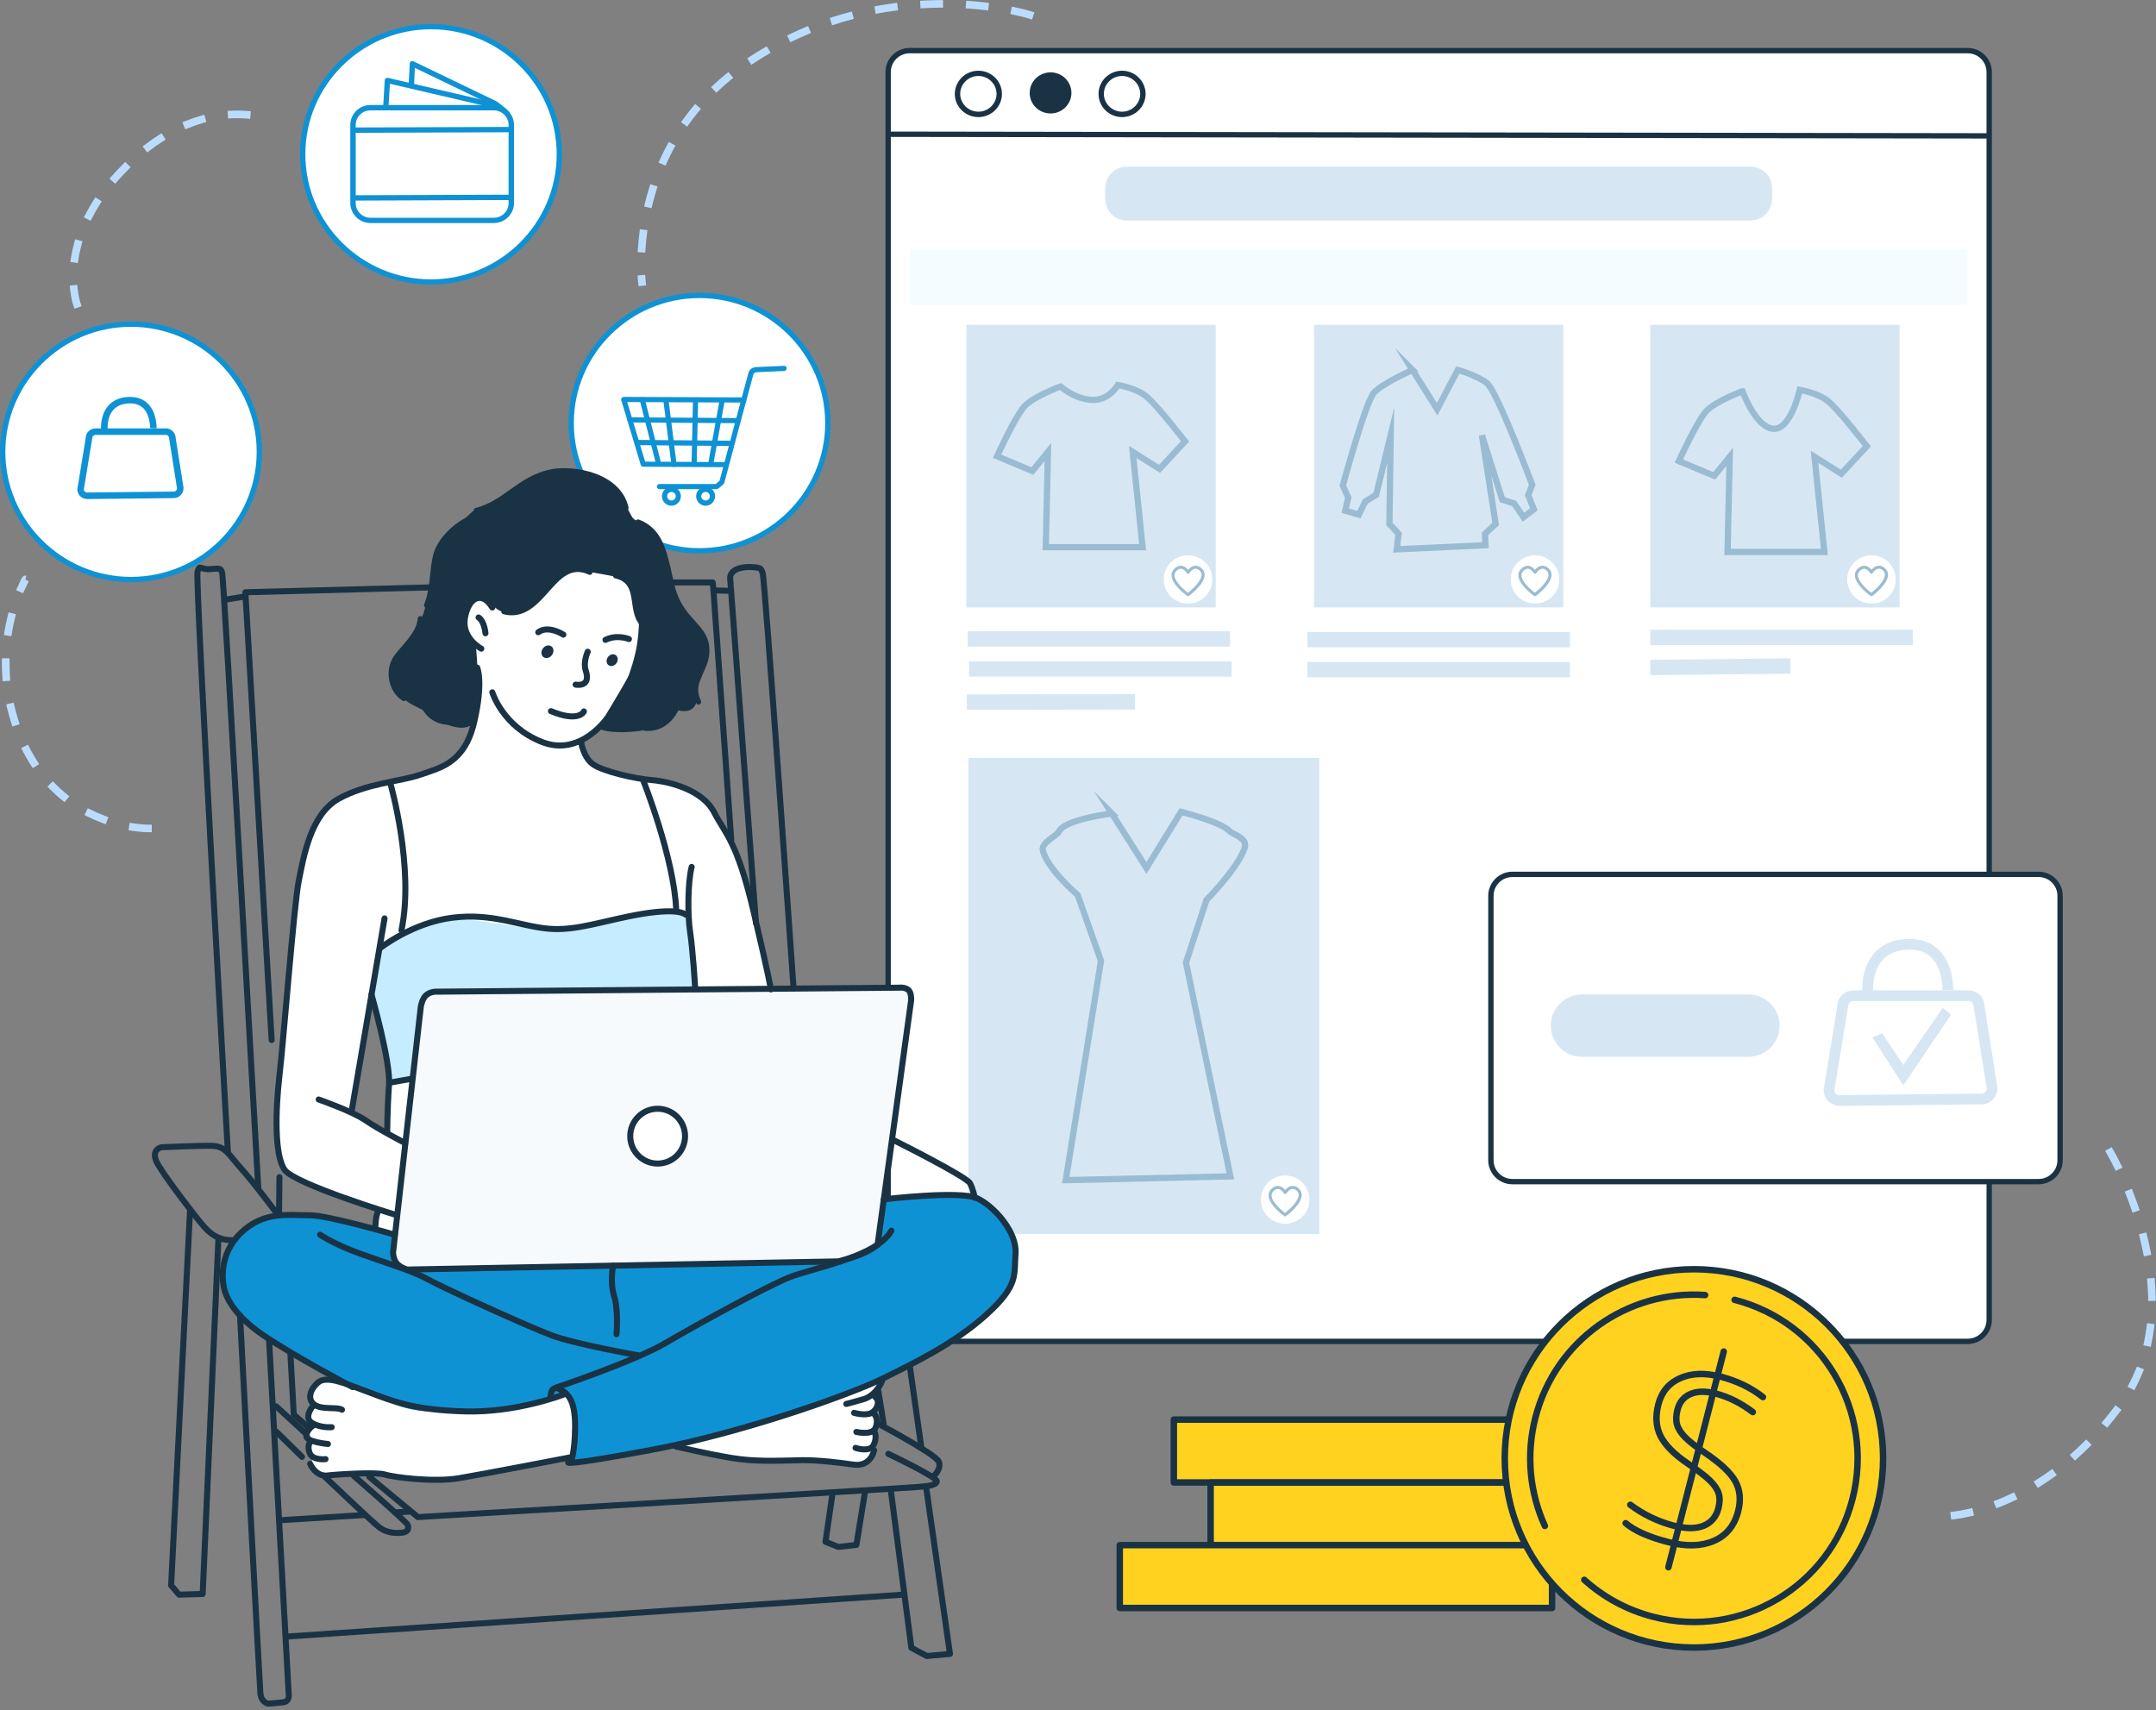
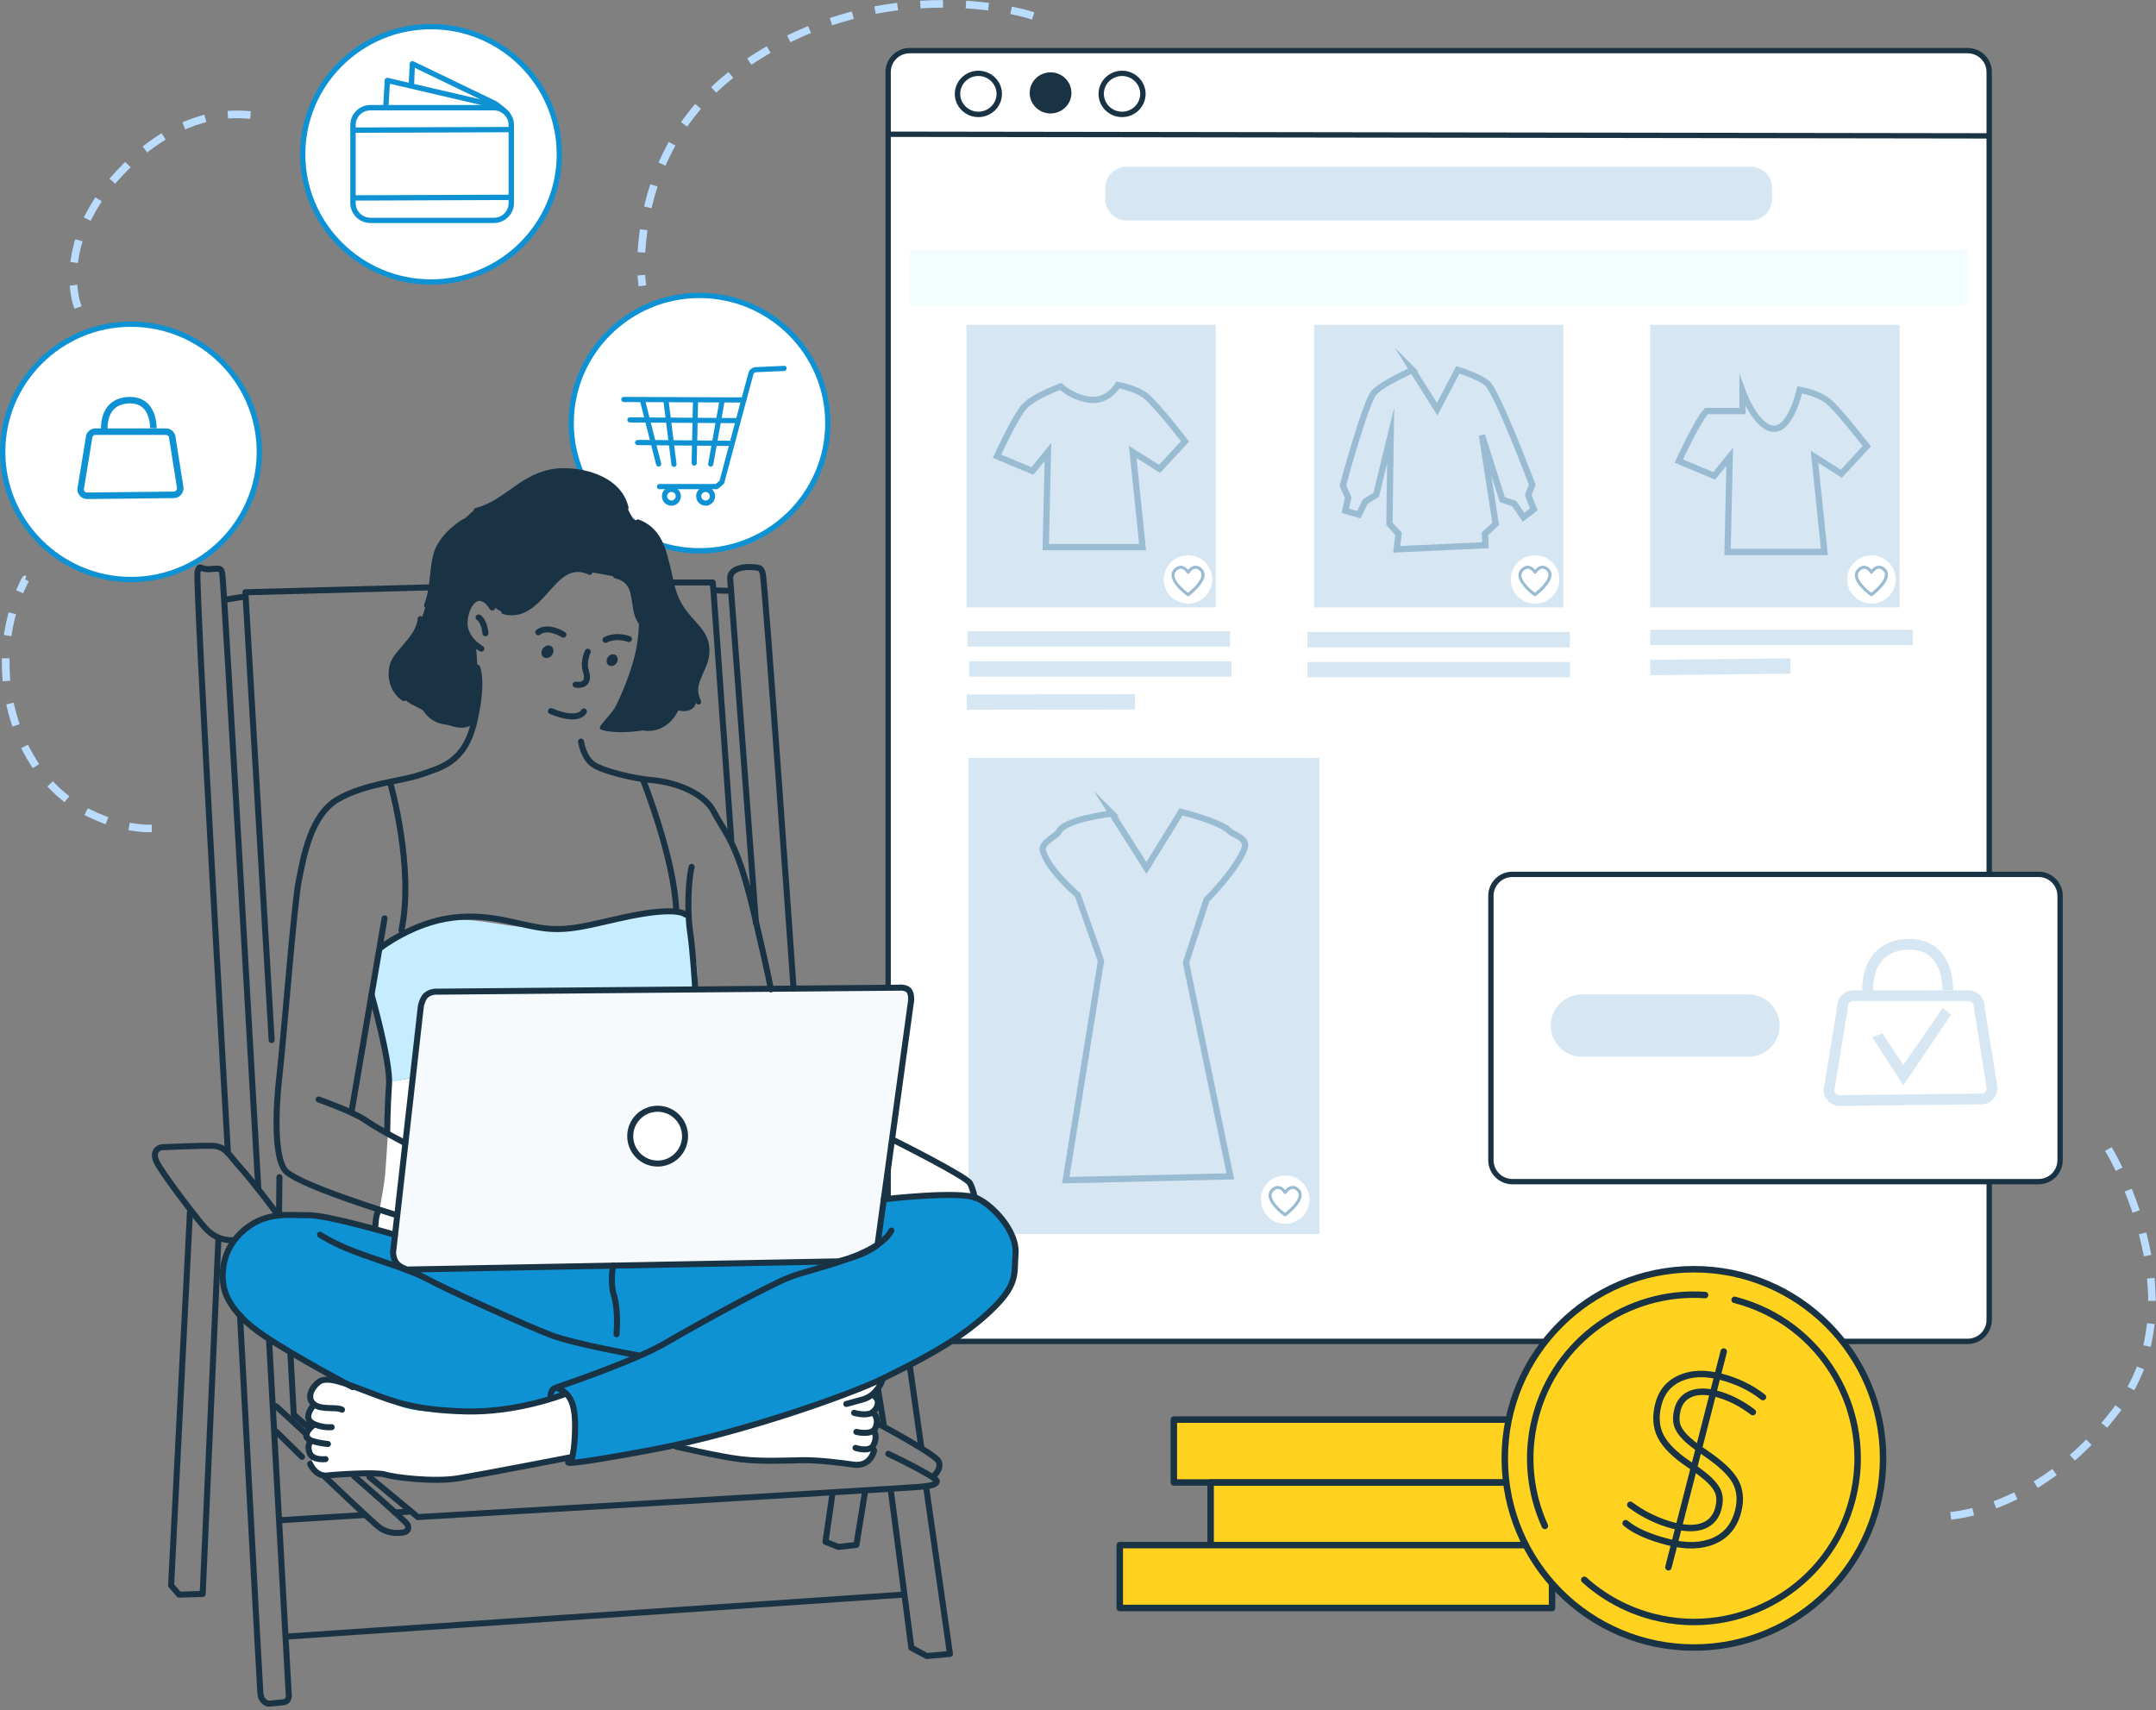
<svg xmlns="http://www.w3.org/2000/svg" width="382" height="303" viewBox="0 0 382 303" fill="none">
  <rect x="0" y="0" width="382" height="303" fill="#808080" stroke="none" />
  <g clip-path="url(#clip0_2913_15962)">
    <path d="M0.479 80.064C0.479 67.566 10.66 57.441 23.213 57.441C35.766 57.441 45.958 67.566 45.958 80.064C45.958 92.561 35.777 102.687 23.213 102.687C10.649 102.687 0.479 92.561 0.479 80.064Z" fill="white" />
    <path d="M23.213 103.166C10.415 103.166 0 92.807 0 80.064C0 67.322 10.415 56.963 23.213 56.963C36.011 56.963 46.426 67.322 46.426 80.064C46.426 92.807 36.011 103.166 23.213 103.166ZM23.213 57.91C10.938 57.91 0.947 67.845 0.947 80.064C0.947 92.284 10.938 102.219 23.213 102.219C35.488 102.219 45.479 92.284 45.479 80.064C45.479 67.845 35.488 57.91 23.213 57.91Z" fill="#0F92D4" />
    <path d="M53.622 27.355C53.622 14.857 63.802 4.732 76.356 4.732C88.909 4.732 99.101 14.857 99.101 27.355C99.101 39.852 88.92 49.978 76.356 49.978C63.791 49.978 53.622 39.852 53.622 27.355Z" fill="white" />
    <path d="M76.367 50.445C63.568 50.445 53.154 40.086 53.154 27.344C53.154 14.601 63.568 4.242 76.367 4.242C89.165 4.242 99.58 14.601 99.58 27.344C99.58 40.086 89.165 50.445 76.367 50.445ZM76.367 5.189C64.092 5.189 54.101 15.125 54.101 27.344C54.101 39.563 64.092 49.498 76.367 49.498C88.641 49.498 98.633 39.563 98.633 27.344C98.633 15.125 88.641 5.189 76.367 5.189Z" fill="#0F92D4" />
    <path d="M161.164 8.978H348.639C350.733 8.978 352.437 10.671 352.437 12.765V233.9C352.437 235.994 350.733 237.688 348.639 237.688H161.164C159.07 237.688 157.366 235.994 157.366 233.9V12.765C157.366 10.671 159.07 8.967 161.164 8.967V8.978Z" fill="white" />
    <path d="M348.639 238.166H161.165C158.804 238.166 156.888 236.25 156.888 233.899V12.764C156.888 10.414 158.804 8.498 161.165 8.498H348.639C351.001 8.498 352.917 10.414 352.917 12.764V233.888C352.917 236.239 351.001 238.154 348.639 238.154V238.166ZM161.165 9.445C159.327 9.445 157.834 10.937 157.834 12.764V233.888C157.834 235.715 159.327 237.208 161.165 237.208H348.639C350.477 237.208 351.97 235.715 351.97 233.888V12.764C351.97 10.937 350.477 9.445 348.639 9.445H161.165Z" fill="#1A3344" />
    <path d="M352.07 24.549L157.5 24.259C157.233 24.259 157.021 24.048 157.021 23.78C157.021 23.513 157.233 23.312 157.5 23.312L352.07 23.602C352.337 23.602 352.549 23.814 352.549 24.081C352.549 24.348 352.337 24.56 352.07 24.56V24.549Z" fill="#1A3344" />
    <path d="M171.234 57.553H215.399V107.632H171.234V57.553Z" fill="#D6E7F3" />
    <path d="M232.82 57.553H276.985V107.632H232.82V57.553Z" fill="#D6E7F3" />
    <path d="M292.4 57.553H336.565V107.632H292.4V57.553Z" fill="#D6E7F3" />
    <path d="M171.59 134.297H233.766V218.661H171.59V134.297Z" fill="#D6E7F3" />
    <path d="M199.627 29.539H310.178C312.283 29.539 313.976 31.232 313.976 33.326V35.276C313.976 37.37 312.272 39.063 310.178 39.063H199.627C197.522 39.063 195.829 37.358 195.829 35.276V33.326C195.829 31.232 197.533 29.539 199.627 29.539Z" fill="#D6E7F3" />
    <path d="M161.232 44.209H348.573V54.011H161.232V44.209Z" fill="#F3FCFF" />
    <path d="M173.35 20.75C171.045 20.75 169.173 18.901 169.173 16.64C169.173 14.378 171.045 12.529 173.35 12.529C175.656 12.529 177.527 14.378 177.527 16.64C177.527 18.901 175.656 20.75 173.35 20.75ZM173.35 13.465C171.568 13.465 170.131 14.891 170.131 16.628C170.131 18.366 171.579 19.792 173.35 19.792C175.121 19.792 176.569 18.366 176.569 16.628C176.569 14.891 175.121 13.465 173.35 13.465Z" fill="#1A3344" />
    <path d="M182.44 16.463C182.44 14.447 184.1 12.82 186.138 12.82C188.176 12.82 189.836 14.447 189.836 16.463C189.836 18.479 188.176 20.105 186.138 20.105C184.1 20.105 182.44 18.479 182.44 16.463Z" fill="#1A3344" />
    <path d="M198.803 20.75C196.497 20.75 194.637 18.901 194.637 16.64C194.637 14.378 196.508 12.529 198.803 12.529C201.097 12.529 202.98 14.378 202.98 16.64C202.98 18.901 201.108 20.75 198.803 20.75ZM198.803 13.465C197.02 13.465 195.583 14.891 195.583 16.628C195.583 18.366 197.032 19.792 198.803 19.792C200.574 19.792 202.022 18.366 202.022 16.628C202.022 14.891 200.574 13.465 198.803 13.465Z" fill="#1A3344" />
    <path d="M171.435 111.854H217.95V114.571H171.435V111.854Z" fill="#D6E7F3" />
    <path d="M231.65 111.986H278.154V114.704H231.65V111.986Z" fill="#D6E7F3" />
    <path d="M292.4 111.598H338.915V114.315H292.4V111.598Z" fill="#D6E7F3" />
    <path d="M171.713 117.178H218.217V119.896H171.713V117.178Z" fill="#D6E7F3" />
    <path d="M231.65 117.301H278.165V120.019H231.65V117.301Z" fill="#D6E7F3" />
    <path d="M292.4 116.922L317.239 116.654V119.372L292.4 119.639V116.922Z" fill="#D6E7F3" />
    <path d="M171.301 123.048L201.108 123.004V125.722L171.301 125.766V123.048Z" fill="#D6E7F3" />
    <path d="M187.931 68.479C187.931 68.479 190.181 70.606 193.311 70.851C196.441 71.096 198.067 68.223 198.067 68.223C198.067 68.223 201.197 68.724 203.08 70.216C204.962 71.72 209.963 78.214 209.963 78.214L205.452 83.082L200.696 80.085L202.445 96.949H185.291L185.67 80.085L182.919 83.46L176.659 80.843C176.659 80.843 179.911 73.725 181.537 71.976C183.164 70.228 187.92 68.479 187.92 68.479H187.931Z" stroke="#9ABCD2" stroke-width="1.114" stroke-miterlimit="10" />
    <path d="M196.987 144.134L203.124 153.802L209.262 143.855C209.262 143.855 216.268 145.582 217.894 147.297C218.44 147.865 221.124 148.489 220.523 150.271C219.309 153.88 213.773 159.45 213.773 159.45L210.131 170.555L217.994 208.448L188.833 209.117L195.071 170.265L190.95 158.592C190.95 158.592 185.692 154.136 184.768 150.717C184.389 149.325 187.341 148.032 187.597 147.398C188.466 145.192 196.998 144.145 196.998 144.145L196.987 144.134Z" stroke="#9ABCD2" stroke-width="1.114" stroke-miterlimit="10" />
    <path d="M267.962 154.926H361.204C363.298 154.926 365.002 156.63 365.002 158.713V205.573C365.002 207.667 363.298 209.36 361.204 209.36H267.962C265.857 209.36 264.164 207.656 264.164 205.573V158.713C264.164 156.619 265.868 154.926 267.962 154.926Z" fill="white" />
    <path d="M361.204 209.851H267.962C265.601 209.851 263.685 207.936 263.685 205.585V158.725C263.685 156.375 265.601 154.459 267.962 154.459H361.204C363.565 154.459 365.481 156.375 365.481 158.725V205.585C365.481 207.936 363.565 209.851 361.204 209.851ZM267.962 155.406C266.124 155.406 264.632 156.898 264.632 158.725V205.585C264.632 207.412 266.124 208.905 267.962 208.905H361.204C363.042 208.905 364.534 207.412 364.534 205.585V158.725C364.534 156.898 363.042 155.406 361.204 155.406H267.962Z" fill="#1A3344" />
    <path d="M329.982 176.045C329.96 175.878 329.581 171.801 332.021 168.972C333.391 167.379 335.329 166.51 337.813 166.387C340.174 166.276 342.101 166.911 343.527 168.326C346.211 170.965 346.066 175.309 346.055 175.488L344.162 175.41C344.162 175.41 344.273 171.712 342.19 169.662C341.165 168.649 339.717 168.181 337.913 168.281C335.975 168.381 334.482 169.027 333.469 170.208C331.553 172.436 331.876 175.822 331.876 175.855L329.982 176.045Z" fill="#D6E7F3" />
    <path d="M325.972 195.961C324.39 195.961 323.109 194.68 323.109 193.121L325.549 178.184C325.538 176.769 326.819 175.488 328.389 175.488H348.773C350.343 175.488 351.624 176.769 351.624 178.329L353.908 192.686C353.919 194.402 352.638 195.683 351.067 195.683L325.983 195.961H325.972ZM328.389 177.382C327.866 177.382 327.442 177.805 327.442 178.329L325.003 193.266C325.014 193.633 325.437 194.056 325.961 194.056L351.045 193.778C351.58 193.778 352.003 193.355 352.003 192.831L349.72 178.462C349.708 177.794 349.285 177.371 348.762 177.371H328.378L328.389 177.382Z" fill="#D6E7F3" />
    <path d="M337.234 192.319L331.742 183.831L333.491 183.085L337.234 188.698L344.217 178.596L345.688 179.799L337.234 192.319Z" fill="#D6E7F3" />
    <path d="M280.304 176.213H309.777C312.84 176.213 315.313 178.686 315.313 181.738C315.313 184.79 312.829 187.262 309.777 187.262H280.304C277.241 187.262 274.768 184.79 274.768 181.738C274.768 178.686 277.252 176.213 280.304 176.213Z" fill="#D6E7F3" />
    <path d="M87.494 39.52H65.64C63.669 39.52 62.065 37.927 62.065 35.978V22.144C62.065 20.194 63.669 18.602 65.64 18.602H87.494C89.466 18.602 91.07 20.194 91.07 22.144V35.978C91.07 37.927 89.466 39.52 87.494 39.52ZM65.64 19.559C64.192 19.559 63.023 20.718 63.023 22.155V35.989C63.023 37.415 64.204 38.584 65.64 38.584H87.494C88.942 38.584 90.112 37.426 90.112 35.989V22.155C90.112 20.729 88.931 19.559 87.494 19.559H65.64Z" fill="#0F92D4" />
    <path d="M62.677 23.535C62.409 23.535 62.198 23.324 62.198 23.067C62.198 22.811 62.409 22.588 62.677 22.588L90.223 22.488C90.49 22.488 90.701 22.7 90.701 22.956C90.701 23.212 90.49 23.435 90.234 23.435L62.688 23.535H62.677Z" fill="#0F92D4" />
    <path d="M62.8 35.543C62.544 35.543 62.321 35.331 62.321 35.075C62.321 34.808 62.532 34.596 62.789 34.596L90.335 34.496C90.602 34.496 90.813 34.708 90.813 34.964C90.813 35.22 90.602 35.443 90.335 35.443L62.789 35.543H62.8Z" fill="#0F92D4" />
    <path d="M68.391 19.158C68.102 19.146 67.845 19.481 67.868 19.224L68.168 14.223C68.168 14.089 68.246 13.956 68.358 13.878C68.469 13.789 68.614 13.767 68.748 13.8L88.162 18.311C88.418 18.367 88.574 18.623 88.519 18.879C88.463 19.135 88.207 19.302 87.951 19.236L69.082 14.847L68.814 19.291C68.803 19.547 68.636 19.169 68.391 19.169V19.158Z" fill="#0F92D4" />
    <path d="M87.773 18.845C87.706 18.845 87.628 18.834 87.561 18.801L73.504 12.028L73.371 14.98C73.359 15.236 73.125 15.47 72.869 15.437C72.602 15.426 72.401 15.203 72.413 14.947L72.591 11.282C72.591 11.126 72.68 10.981 72.825 10.892C72.958 10.803 73.125 10.803 73.27 10.87L87.973 17.954C88.207 18.066 90.39 19.77 90.279 20.004C90.201 20.171 87.951 18.856 87.773 18.856V18.845Z" fill="#0F92D4" />
    <path d="M101.206 74.974C101.206 62.477 111.386 52.352 123.951 52.352C136.515 52.352 146.696 62.477 146.696 74.974C146.696 87.472 136.515 97.597 123.951 97.597C111.386 97.597 101.206 87.472 101.206 74.974Z" fill="white" />
    <path d="M123.94 98.074C111.142 98.074 100.727 87.715 100.727 74.973C100.727 62.23 111.142 51.871 123.94 51.871C136.738 51.871 147.153 62.23 147.153 74.973C147.153 87.715 136.738 98.074 123.94 98.074ZM123.94 52.818C111.665 52.818 101.674 62.754 101.674 74.973C101.674 87.192 111.665 97.127 123.94 97.127C136.215 97.127 146.206 87.192 146.206 74.973C146.206 62.754 136.215 52.818 123.94 52.818Z" fill="#0F92D4" />
    <path d="M206.199 102.676C206.199 100.314 208.126 98.398 210.498 98.398C212.871 98.398 214.798 100.314 214.798 102.676C214.798 105.037 212.871 106.953 210.498 106.953C208.126 106.953 206.199 105.037 206.199 102.676Z" fill="white" />
    <path d="M210.498 105.638C210.498 105.638 210.387 105.627 210.342 105.594C210.231 105.516 207.546 103.6 207.568 101.896C207.568 101.328 207.869 100.86 208.426 100.492C208.783 100.259 209.139 100.192 209.507 100.281C209.952 100.392 210.297 100.715 210.509 100.96C210.732 100.704 211.088 100.37 211.556 100.27C211.924 100.192 212.291 100.27 212.648 100.492C213.16 100.838 213.427 101.272 213.439 101.807C213.483 103.5 210.776 105.516 210.665 105.594C210.62 105.627 210.565 105.65 210.509 105.65L210.498 105.638ZM209.217 100.771C209.05 100.771 208.894 100.827 208.727 100.938C208.315 101.205 208.114 101.517 208.103 101.907C208.081 103.01 209.696 104.447 210.487 105.037C211.289 104.413 212.915 102.91 212.893 101.818C212.893 101.473 212.703 101.183 212.347 100.938C212.124 100.782 211.901 100.737 211.679 100.782C211.144 100.905 210.743 101.539 210.743 101.539C210.698 101.617 210.609 101.673 210.509 101.673C210.409 101.662 210.32 101.617 210.275 101.539C210.275 101.539 209.908 100.916 209.384 100.793C209.328 100.782 209.273 100.771 209.217 100.771Z" fill="#9ABCD2" />
    <path d="M223.407 212.568C223.407 210.207 225.334 208.291 227.707 208.291C230.079 208.291 232.006 210.207 232.006 212.568C232.006 214.93 230.079 216.845 227.707 216.845C225.334 216.845 223.407 214.93 223.407 212.568Z" fill="white" />
    <path d="M227.696 215.532C227.696 215.532 227.585 215.521 227.54 215.487C227.429 215.409 224.744 213.494 224.767 211.789C224.767 211.221 225.067 210.753 225.624 210.386C225.981 210.152 226.348 210.085 226.705 210.174C227.15 210.286 227.496 210.609 227.707 210.854C227.93 210.597 228.287 210.263 228.754 210.163C229.122 210.074 229.49 210.163 229.846 210.386C230.358 210.731 230.626 211.166 230.637 211.7C230.681 213.393 227.975 215.398 227.852 215.487C227.808 215.521 227.752 215.543 227.696 215.543V215.532ZM226.415 210.664C226.248 210.664 226.092 210.72 225.925 210.831C225.513 211.099 225.313 211.411 225.301 211.8C225.279 212.903 226.894 214.34 227.685 214.93C228.487 214.307 230.113 212.803 230.091 211.711C230.091 211.355 229.902 211.076 229.545 210.831C229.322 210.675 229.1 210.631 228.877 210.687C228.342 210.809 227.941 211.444 227.941 211.444C227.897 211.522 227.796 211.555 227.707 211.578C227.607 211.578 227.529 211.522 227.473 211.444C227.473 211.444 227.106 210.82 226.582 210.698C226.527 210.687 226.471 210.675 226.415 210.675V210.664Z" fill="#9ABCD2" />
    <path d="M267.673 102.676C267.673 100.314 269.6 98.398 271.972 98.398C274.345 98.398 276.272 100.314 276.272 102.676C276.272 105.037 274.345 106.953 271.972 106.953C269.6 106.953 267.673 105.037 267.673 102.676Z" fill="white" />
    <path d="M271.961 105.638C271.961 105.638 271.849 105.627 271.805 105.594C271.694 105.516 269.009 103.6 269.031 101.896C269.031 101.328 269.332 100.86 269.889 100.492C270.246 100.259 270.613 100.192 270.97 100.281C271.415 100.392 271.76 100.715 271.972 100.96C272.195 100.704 272.551 100.37 273.019 100.27C273.387 100.192 273.754 100.27 274.111 100.492C274.623 100.838 274.89 101.272 274.901 101.807C274.946 103.5 272.239 105.516 272.128 105.594C272.083 105.627 272.028 105.65 271.972 105.65L271.961 105.638ZM270.68 100.771C270.513 100.771 270.357 100.827 270.19 100.938C269.778 101.205 269.577 101.517 269.566 101.907C269.544 103.01 271.159 104.447 271.95 105.037C272.752 104.413 274.378 102.91 274.356 101.818C274.356 101.473 274.166 101.183 273.81 100.938C273.587 100.782 273.364 100.737 273.142 100.782C272.607 100.905 272.206 101.539 272.206 101.539C272.161 101.617 272.072 101.673 271.972 101.673C271.861 101.662 271.783 101.617 271.738 101.539C271.738 101.539 271.371 100.916 270.847 100.793C270.791 100.782 270.736 100.771 270.68 100.771Z" fill="#9ABCD2" />
    <path d="M327.287 102.676C327.287 100.314 329.214 98.398 331.586 98.398C333.959 98.398 335.886 100.314 335.886 102.676C335.886 105.037 333.959 106.953 331.586 106.953C329.214 106.953 327.287 105.037 327.287 102.676Z" fill="white" />
    <path d="M331.575 105.638C331.575 105.638 331.463 105.627 331.419 105.594C331.307 105.516 328.623 103.6 328.645 101.896C328.645 101.328 328.946 100.86 329.503 100.492C329.859 100.259 330.216 100.192 330.583 100.281C331.029 100.392 331.374 100.715 331.586 100.96C331.809 100.704 332.165 100.37 332.633 100.27C333 100.192 333.368 100.27 333.724 100.492C334.237 100.838 334.504 101.272 334.515 101.807C334.56 103.5 331.853 105.505 331.731 105.594C331.686 105.627 331.63 105.65 331.575 105.65V105.638ZM330.294 100.771C330.138 100.771 329.971 100.827 329.804 100.938C329.391 101.205 329.191 101.517 329.18 101.907C329.158 103.01 330.762 104.447 331.564 105.037C332.365 104.413 333.992 102.91 333.969 101.818C333.969 101.473 333.78 101.183 333.424 100.938C333.201 100.782 332.978 100.737 332.755 100.782C332.221 100.905 331.82 101.539 331.82 101.539C331.775 101.617 331.686 101.673 331.586 101.673C331.497 101.673 331.396 101.617 331.352 101.539C331.352 101.539 330.984 100.916 330.461 100.793C330.405 100.782 330.349 100.771 330.294 100.771Z" fill="#9ABCD2" />
    <path d="M26.9 147.464H26.231C25.953 147.464 24.95 147.442 23.436 147.219L22.767 147.119L22.968 145.793L23.636 145.893C25.084 146.116 26.042 146.127 26.22 146.127H26.889V147.475L26.9 147.464ZM18.724 146.049L18.089 145.815C17.22 145.492 16.374 145.114 15.56 144.713L14.959 144.412L15.56 143.209L16.162 143.51C16.93 143.899 17.744 144.245 18.568 144.557L19.203 144.791L18.724 146.049ZM11.439 142.14L10.916 141.716C10.203 141.148 9.523 140.513 8.866 139.856L8.398 139.377L9.356 138.43L9.824 138.909C10.437 139.533 11.094 140.123 11.762 140.669L12.286 141.093L11.439 142.14ZM5.803 136.114L5.435 135.545C4.945 134.788 4.489 133.986 4.065 133.162L3.754 132.56L4.957 131.948L5.268 132.549C5.669 133.329 6.104 134.097 6.572 134.821L6.939 135.39L5.803 136.114ZM2.194 128.74L1.994 128.105C1.704 127.214 1.459 126.334 1.258 125.465L1.103 124.808L2.417 124.496L2.573 125.153C2.773 125.989 3.007 126.835 3.275 127.693L3.475 128.328L2.194 128.74ZM0.468 120.72L0.423 120.052C0.356 119.194 0.334 118.347 0.334 117.534V116.632L1.693 116.654V117.534C1.693 118.314 1.715 119.127 1.771 119.951L1.815 120.62L0.468 120.72ZM2.016 112.734L0.69 112.511L0.802 111.842C0.958 110.885 1.158 109.993 1.359 109.158L1.526 108.512L2.829 108.835L2.662 109.481C2.461 110.283 2.283 111.141 2.127 112.065L2.016 112.722V112.734ZM4.088 105.126L2.851 104.58L3.13 103.967C3.932 102.152 4.088 101.896 4.656 102.018L4.344 103.321L4.522 102.675L5.101 103.021C5.101 103.021 4.778 103.589 4.366 104.513L4.088 105.126Z" fill="#BADDFF" />
    <path d="M13.199 54.701L12.976 54.066C12.976 54.066 12.609 53.008 12.419 51.281L12.352 50.613L13.689 50.468L13.756 51.136C13.923 52.696 14.246 53.62 14.246 53.62L14.469 54.255L13.199 54.701ZM13.801 46.614L12.464 46.414L12.564 45.745C12.698 44.854 12.898 43.941 13.143 43.039L13.322 42.393L14.625 42.749L14.447 43.395C14.213 44.242 14.023 45.099 13.901 45.946L13.801 46.614ZM16.062 39.129L14.859 38.516L15.171 37.915C15.583 37.113 16.039 36.311 16.541 35.531L16.897 34.963L18.033 35.676L17.677 36.244C17.198 36.99 16.763 37.759 16.374 38.528L16.062 39.129ZM20.406 32.546L19.392 31.666L19.838 31.165C20.417 30.508 21.041 29.839 21.709 29.171L22.188 28.692L23.146 29.639L22.667 30.118C22.021 30.764 21.419 31.41 20.863 32.045L20.417 32.546H20.406ZM26.087 27.021L25.273 25.952L25.808 25.54C26.565 24.961 27.312 24.437 28.058 23.969L28.626 23.602L29.35 24.727L28.782 25.094C28.069 25.551 27.356 26.052 26.621 26.609L26.087 27.021ZM32.814 22.922L32.313 21.675L32.937 21.419C33.794 21.073 34.674 20.773 35.554 20.516L36.2 20.327L36.568 21.619L35.922 21.808C35.098 22.042 34.262 22.332 33.449 22.666L32.825 22.922H32.814ZM44.343 21.062L43.674 21.006C43.151 20.962 42.56 20.951 41.97 20.94C41.681 20.94 41.38 20.94 41.068 20.962L40.4 20.995L40.333 19.648L41.001 19.614C41.346 19.603 41.681 19.592 42.015 19.592C42.639 19.592 43.229 19.614 43.775 19.659L44.443 19.714L44.332 21.051L44.343 21.062Z" fill="#BADDFF" />
    <path d="M113.146 50.724L113.068 50.056C113.068 50.056 113.046 49.856 113.013 49.477L112.957 48.809L114.305 48.709L114.36 49.377C114.383 49.711 114.405 49.9 114.405 49.9L114.483 50.569L113.146 50.724ZM114.327 44.765L112.979 44.676L113.024 44.008C113.08 43.173 113.169 42.259 113.291 41.29L113.38 40.622L114.717 40.789L114.628 41.457C114.505 42.393 114.427 43.273 114.372 44.097L114.327 44.765ZM115.43 36.901L114.127 36.578L114.283 35.921C114.494 35.064 114.739 34.184 115.018 33.293L115.218 32.647L116.51 33.047L116.31 33.694C116.042 34.562 115.797 35.409 115.597 36.244L115.441 36.901H115.43ZM117.903 29.361L116.677 28.804L116.956 28.191C117.323 27.378 117.724 26.565 118.17 25.741L118.493 25.15L119.685 25.785L119.362 26.375C118.938 27.166 118.549 27.957 118.192 28.748L117.914 29.361H117.903ZM121.757 22.444L120.665 21.653L121.055 21.107C121.578 20.383 122.135 19.659 122.726 18.946L123.16 18.422L124.196 19.28L123.762 19.804C123.193 20.494 122.648 21.196 122.146 21.898L121.757 22.444ZM126.903 16.418L125.989 15.437L126.479 14.981C127.137 14.368 127.816 13.778 128.54 13.187L129.063 12.764L129.921 13.8L129.398 14.223C128.707 14.791 128.039 15.37 127.404 15.961L126.914 16.418H126.903ZM133.118 11.472L132.383 10.347L132.951 9.979C133.719 9.478 134.488 8.999 135.268 8.543L135.847 8.197L136.538 9.356L135.958 9.701C135.201 10.146 134.455 10.614 133.697 11.104L133.129 11.472H133.118ZM140.035 7.496L139.456 6.281L140.068 5.992C140.904 5.602 141.728 5.223 142.552 4.878L143.176 4.611L143.7 5.847L143.076 6.103C142.263 6.448 141.461 6.805 140.648 7.195L140.035 7.484V7.496ZM147.431 4.477L147.019 3.196L147.665 2.984C148.545 2.706 149.414 2.45 150.283 2.216L150.929 2.038L151.285 3.341L150.639 3.519C149.792 3.742 148.946 3.998 148.088 4.276L147.442 4.488L147.431 4.477ZM182.863 3.463L182.217 3.263C182.217 3.263 181.281 2.973 179.666 2.628L179.009 2.483L179.288 1.169L179.945 1.314C181.638 1.67 182.585 1.971 182.618 1.982L183.264 2.182L182.863 3.463ZM155.161 2.461L154.927 1.135L155.596 1.013C156.509 0.846 157.4 0.712 158.28 0.59L158.948 0.5L159.127 1.826L158.458 1.915C157.59 2.038 156.721 2.171 155.83 2.327L155.161 2.45V2.461ZM175.077 1.848L174.409 1.77C173.573 1.67 172.694 1.592 171.758 1.525L171.09 1.47L171.19 0.133L171.858 0.177C172.816 0.244 173.718 0.333 174.565 0.434L175.233 0.512L175.077 1.848ZM163.092 1.47L163.025 0.133L163.694 0.099C164.629 0.055 165.531 0.021 166.411 0.021H167.08L167.091 1.358H166.422C165.565 1.369 164.674 1.403 163.76 1.447L163.092 1.481V1.47Z" fill="#BADDFF" />
    <path d="M345.71 269.253L345.543 267.916L346.211 267.838C346.746 267.771 347.626 267.638 348.795 267.37L349.453 267.214L349.765 268.529L349.107 268.685C347.893 268.974 346.958 269.108 346.39 269.186L345.721 269.264L345.71 269.253ZM353.708 267.27L353.206 266.023L353.83 265.778C354.599 265.466 355.412 265.12 356.258 264.719L356.871 264.43L357.45 265.644L356.838 265.934C355.969 266.346 355.122 266.713 354.331 267.025L353.708 267.27ZM361.048 263.65L360.324 262.514L360.892 262.158C361.616 261.701 362.351 261.211 363.086 260.676L363.632 260.286L364.423 261.378L363.877 261.768C363.109 262.313 362.362 262.826 361.616 263.294L361.048 263.65ZM367.631 258.805L366.729 257.802L367.23 257.357C367.876 256.789 368.511 256.176 369.157 255.541L369.636 255.062L370.583 256.02L370.104 256.499C369.446 257.156 368.778 257.78 368.121 258.37L367.62 258.816L367.631 258.805ZM373.356 252.99L372.32 252.133L372.755 251.62C373.312 250.952 373.857 250.261 374.414 249.537L374.815 249.003L375.885 249.816L375.472 250.351C374.916 251.086 374.347 251.799 373.779 252.478L373.345 252.99H373.356ZM378.146 246.341L376.954 245.717L377.266 245.127C377.667 244.358 378.046 243.556 378.369 242.754L378.625 242.13L379.872 242.643L379.616 243.266C379.271 244.113 378.881 244.948 378.458 245.761L378.146 246.352V246.341ZM379.761 238.377L379.895 237.719C380.073 236.851 380.218 235.993 380.329 235.124L380.418 234.456L381.755 234.623L381.666 235.291C381.554 236.193 381.398 237.096 381.209 237.998L381.075 238.655L379.761 238.377ZM380.619 230.524V229.855C380.585 228.964 380.541 228.084 380.463 227.216L380.407 226.547L381.744 226.436L381.799 227.104C381.877 228.006 381.922 228.909 381.944 229.833V230.502L380.607 230.524H380.619ZM379.85 222.615L379.716 221.958C379.538 221.078 379.349 220.209 379.137 219.363L378.97 218.706L380.273 218.383L380.44 219.04C380.652 219.909 380.852 220.789 381.031 221.702L381.164 222.359L379.839 222.615H379.85ZM377.845 214.896L377.622 214.261C377.321 213.381 377.01 212.546 376.698 211.755L376.453 211.131L377.711 210.641L377.956 211.265C378.268 212.067 378.591 212.925 378.892 213.816L379.115 214.451L377.845 214.885V214.896ZM374.86 207.478L374.559 206.876C373.835 205.384 373.323 204.526 373.323 204.526L372.977 203.947L374.136 203.268L374.481 203.847C374.481 203.847 375.005 204.727 375.762 206.286L376.063 206.888L374.849 207.478H374.86Z" fill="#BADDFF" />
    <path d="M131.781 71.331L110.528 71.242C110.272 71.242 110.072 71.03 110.072 70.785C110.072 70.529 110.272 70.328 110.528 70.328L131.781 70.417C132.037 70.417 132.238 70.629 132.238 70.874C132.238 71.13 132.037 71.331 131.781 71.331Z" fill="#0F92D4" />
    <path d="M126.914 86.69C126.914 86.69 126.847 86.69 126.813 86.679H116.844C116.588 86.679 116.388 86.479 116.388 86.222C116.388 85.966 116.599 85.766 116.844 85.766H126.802C126.891 85.699 127.092 85.532 127.493 85.175C127.972 83.382 132.427 66.641 132.639 65.984C132.884 65.182 133.753 65.015 134.187 65.037L138.899 64.825C139.155 64.758 139.367 65.015 139.378 65.26C139.378 65.516 139.188 65.728 138.943 65.739L134.187 65.95C134.187 65.95 133.608 65.939 133.508 66.262C133.341 66.786 130.055 79.105 128.339 85.543C128.317 85.632 128.273 85.71 128.206 85.766C127.526 86.39 127.181 86.701 126.903 86.701L126.914 86.69Z" fill="#0F92D4" />
-     <path d="M128.317 82.781L113.959 82.703C113.759 82.703 113.58 82.569 113.525 82.38L110.105 71.007C110.038 70.762 110.172 70.506 110.417 70.439C110.662 70.372 110.918 70.506 110.985 70.751L114.304 81.8L128.317 81.878C128.573 81.878 128.773 82.09 128.773 82.335C128.773 82.591 128.562 82.792 128.317 82.792V82.781Z" fill="#0F92D4" />
    <path d="M116.699 82.682C116.499 82.682 116.31 82.548 116.254 82.337L113.369 70.975C113.302 70.73 113.458 70.485 113.703 70.418C113.959 70.362 114.204 70.507 114.26 70.752L117.145 82.114C117.212 82.359 117.056 82.604 116.811 82.671C116.777 82.671 116.733 82.682 116.699 82.682Z" fill="#0F92D4" />
    <path d="M125.922 82.681C125.922 82.681 125.867 82.681 125.845 82.681C125.599 82.636 125.432 82.402 125.477 82.146L127.448 71.152C127.493 70.907 127.727 70.74 127.983 70.784C128.228 70.829 128.395 71.063 128.351 71.319L126.379 82.313C126.335 82.536 126.145 82.692 125.922 82.692V82.681Z" fill="#0F92D4" />
    <path d="M122.992 82.513C122.736 82.513 122.536 82.302 122.536 82.046L122.781 70.996C122.781 70.74 122.992 70.528 123.249 70.55C123.505 70.55 123.705 70.762 123.694 71.018L123.449 82.068C123.449 82.324 123.237 82.525 122.981 82.513H122.992Z" fill="#0F92D4" />
    <path d="M119.417 82.737C119.183 82.737 118.994 82.569 118.961 82.335L117.546 71.063C117.513 70.807 117.691 70.584 117.947 70.551C118.192 70.528 118.426 70.696 118.459 70.952L119.874 82.224C119.907 82.48 119.729 82.703 119.473 82.737C119.451 82.737 119.44 82.737 119.417 82.737Z" fill="#0F92D4" />
    <path d="M130.745 74.985L111.609 74.863C111.353 74.863 111.152 74.651 111.152 74.406C111.152 74.161 111.364 73.949 111.609 73.949L130.745 74.072C131.001 74.072 131.202 74.283 131.202 74.528C131.202 74.785 130.99 74.985 130.745 74.985Z" fill="#0F92D4" />
    <path d="M129.587 79.028L112.968 78.872C112.712 78.872 112.511 78.66 112.511 78.404C112.511 78.148 112.723 78.003 112.979 77.947L129.598 78.092C129.854 78.092 130.055 78.304 130.055 78.56C130.055 78.816 129.843 79.017 129.598 79.017L129.587 79.028Z" fill="#0F92D4" />
    <path d="M118.961 89.61C118.036 89.61 117.279 88.853 117.279 87.928C117.279 87.004 118.036 86.246 118.961 86.246C119.885 86.246 120.643 87.004 120.643 87.928C120.643 88.853 119.885 89.61 118.961 89.61ZM118.961 87.171C118.537 87.171 118.203 87.516 118.203 87.928C118.203 88.34 118.549 88.686 118.961 88.686C119.373 88.686 119.729 88.34 119.729 87.928C119.729 87.516 119.384 87.171 118.961 87.171Z" fill="#0F92D4" />
    <path d="M125.02 89.61C124.095 89.61 123.338 88.853 123.338 87.928C123.338 87.004 124.095 86.246 125.02 86.246C125.944 86.246 126.702 87.004 126.702 87.928C126.702 88.853 125.944 89.61 125.02 89.61ZM125.02 87.171C124.597 87.171 124.251 87.516 124.251 87.928C124.251 88.34 124.597 88.686 125.02 88.686C125.443 88.686 125.777 88.34 125.777 87.928C125.777 87.516 125.432 87.171 125.02 87.171Z" fill="#0F92D4" />
    <path d="M17.911 76.254C17.9 76.154 17.666 73.659 19.159 71.921C19.994 70.952 21.186 70.417 22.701 70.339C24.149 70.272 25.33 70.662 26.198 71.52C27.836 73.135 27.747 75.786 27.747 75.897L26.588 75.853C26.588 75.853 26.655 73.592 25.385 72.333C24.75 71.709 23.87 71.431 22.768 71.487C21.587 71.553 20.674 71.943 20.05 72.667C18.88 74.026 19.081 76.098 19.081 76.12L17.922 76.243L17.911 76.254Z" fill="#0F92D4" />
    <path d="M15.449 88.428C14.48 88.428 13.7 87.648 13.7 86.69L15.193 77.557C15.193 76.688 15.973 75.908 16.93 75.908H29.395C30.352 75.908 31.132 76.688 31.132 77.646L32.525 86.434C32.525 87.481 31.745 88.261 30.787 88.261L15.449 88.428ZM16.919 77.067C16.596 77.067 16.34 77.323 16.34 77.646L14.848 86.779C14.848 87.002 15.115 87.27 15.438 87.27L30.776 87.103C31.099 87.103 31.366 86.846 31.366 86.523L29.974 77.735C29.974 77.323 29.706 77.067 29.383 77.067H16.919Z" fill="#0F92D4" />
    <path d="M207.981 251.543H284.57V262.682H207.981V251.543Z" fill="#FFD21F" stroke="#1A3344" stroke-width="1.147" stroke-linecap="round" stroke-linejoin="round" />
    <path d="M214.497 262.703H291.086V273.842H214.497V262.703Z" fill="#FFD21F" stroke="#1A3344" stroke-width="1.147" stroke-linecap="round" stroke-linejoin="round" />
    <path d="M198.401 273.787H274.991V284.926H198.401V273.787Z" fill="#FFD21F" stroke="#1A3344" stroke-width="1.147" stroke-linecap="round" stroke-linejoin="round" />
    <path d="M300.13 291.933C318.643 291.933 333.647 276.929 333.647 258.417C333.647 239.904 318.643 224.9 300.13 224.9C281.618 224.9 266.614 239.904 266.614 258.417C266.614 276.929 281.618 291.933 300.13 291.933Z" fill="#FFD21F" stroke="#1A3344" stroke-width="1.147" stroke-linecap="round" stroke-linejoin="round" />
    <path d="M307.337 230.324C322.853 234.301 332.199 250.106 328.222 265.611C324.246 281.128 308.44 290.473 292.935 286.496C288.223 285.282 284.08 282.988 280.705 279.936" stroke="#1A3344" stroke-width="1.147" stroke-linecap="round" stroke-linejoin="round" />
    <path d="M273.721 270.389C271.081 264.585 270.335 257.869 272.039 251.208C275.57 237.441 288.424 228.519 302.113 229.476" stroke="#1A3344" stroke-width="1.147" stroke-linecap="round" stroke-linejoin="round" />
    <path d="M288.858 266.637C289.916 267.439 291.108 268.174 292.433 268.82C293.759 269.466 295.107 269.967 296.477 270.324C298.716 270.903 300.509 270.903 301.868 270.346C303.216 269.789 304.084 268.753 304.474 267.227C304.731 266.225 304.742 265.356 304.508 264.609C304.274 263.863 303.75 263.106 302.948 262.326C302.146 261.546 300.865 260.566 299.117 259.385C296.677 257.737 295.051 256.1 294.227 254.484C293.414 252.869 293.28 250.998 293.815 248.882C294.383 246.654 295.675 245.095 297.691 244.204C299.707 243.312 302.091 243.223 304.842 243.936C307.716 244.671 310.222 245.874 312.36 247.556M310.567 250.218C308.44 248.603 306.245 247.512 303.995 246.932C302.213 246.476 300.732 246.498 299.529 247.01C298.326 247.523 297.557 248.447 297.212 249.806C296.956 250.809 296.933 251.678 297.134 252.413C297.334 253.148 297.813 253.894 298.549 254.652C299.284 255.409 300.476 256.345 302.124 257.447C304.875 259.308 306.669 261.001 307.493 262.527C308.317 264.064 308.473 265.812 307.961 267.795C307.304 270.335 305.878 272.084 303.661 273.041C301.456 273.988 298.76 274.066 295.597 273.253C292.166 272.373 289.649 271.259 288.034 269.9" stroke="#1A3344" stroke-width="1.147" stroke-linecap="round" stroke-linejoin="round" />
    <path d="M305.41 239.49L295.608 277.707" stroke="#1A3344" stroke-width="1.147" stroke-linecap="round" stroke-linejoin="round" />
    <path d="M250.263 65.551L254.64 72.512L258.294 65.551C258.294 65.551 261.725 66.509 263.473 67.901C265.222 69.293 271.482 85.89 271.482 85.89L270.769 87.739L271.761 90.245L269.934 91.649L268.274 89.22L266.18 88.53L262.571 77.124L264.999 92.84L263.106 94.578L263.195 96.605L247.467 97.34L247.801 94.589L246.175 92.84L246.398 77.124L243.825 87.683L241.909 88.864L240.762 91.192L238.356 90.49L238.879 88.162L237.921 86.046C237.921 86.046 241.954 71.165 243.468 69.538C244.983 67.912 250.274 65.562 250.274 65.562L250.263 65.551Z" stroke="#9ABCD2" stroke-width="1.114" stroke-miterlimit="10" />
-     <path d="M308.74 69.336C308.74 69.336 311.057 75.73 314.187 75.975C317.317 76.22 318.877 69.08 318.877 69.08C318.877 69.08 322.007 69.581 323.878 71.074C325.76 72.578 330.762 79.071 330.762 79.071L326.25 83.939L321.494 80.943L323.243 97.807H306.089L306.468 80.943L303.717 84.318L297.457 81.7C297.457 81.7 300.71 74.583 302.336 72.834C303.962 71.085 308.718 69.336 308.718 69.336H308.74Z" stroke="#9ABCD2" stroke-width="1.114" stroke-miterlimit="10" />
+     <path d="M308.74 69.336C308.74 69.336 311.057 75.73 314.187 75.975C317.317 76.22 318.877 69.08 318.877 69.08C318.877 69.08 322.007 69.581 323.878 71.074C325.76 72.578 330.762 79.071 330.762 79.071L326.25 83.939L321.494 80.943L323.243 97.807H306.089L306.468 80.943L303.717 84.318L297.457 81.7C297.457 81.7 300.71 74.583 302.336 72.834H308.74Z" stroke="#9ABCD2" stroke-width="1.114" stroke-miterlimit="10" />
    <path fill-rule="evenodd" clip-rule="evenodd" d="M118.66 255.932C118.66 255.932 121.812 256.99 125.031 257.458C128.25 257.926 131.525 259.029 134.699 258.873C138.42 258.683 142.307 258.973 146.027 259.118C148.177 259.196 150.26 259.797 152.387 259.441C152.788 259.374 153.947 259.107 154.626 258.037C155.295 256.99 154.771 256.088 154.771 256.088C154.771 256.088 155.15 254.796 155.128 254.206C155.128 254.005 154.871 253.259 154.871 253.259C154.871 253.259 155.25 253.37 155.439 252.078C155.573 251.12 155.038 250.051 155.038 250.051C155.038 250.051 155.506 249.806 155.618 248.959C155.718 248.124 155.061 247.077 155.061 247.077L156.152 244.805C156.152 244.805 146.707 246.141 144.936 246.799C141.795 247.968 138.564 249.271 135.312 250.084C132.639 250.753 129.709 251.276 127.147 252.279C125.989 252.724 124.942 253.515 123.739 253.86C123.026 254.072 118.66 255.91 118.66 255.91V255.932Z" fill="white" />
    <path fill-rule="evenodd" clip-rule="evenodd" d="M100.56 246.308C100.56 246.308 96.839 247.255 94.556 247.912C87.628 249.895 79.775 250.262 72.635 248.892C69.305 248.246 67.456 246.821 64.237 245.751C63.356 245.462 57.899 243.902 56.818 244.437C55.793 244.949 55.326 245.306 55.047 246.23C54.679 247.422 55.604 248.569 55.604 248.569C55.604 248.569 54.724 249.416 54.791 250.574C54.858 251.855 55.37 251.677 55.37 251.677C55.37 251.677 54.49 252.368 54.602 253.092C54.746 254.005 55.081 254.684 55.081 254.684C55.081 254.684 54.602 256.233 54.936 257.024C55.214 257.681 55.337 257.837 55.337 257.837C55.337 257.837 54.913 259.953 56.295 260.588C57.91 261.334 60.483 261.011 61.942 261.212C63.758 261.468 66.041 260.956 67.422 261.045C69.973 261.212 72.913 261.724 75.475 261.947C76.879 262.081 79.641 261.891 81.067 261.746C85.121 261.357 88.173 260.833 92.15 259.986C94.745 259.43 101.44 258.249 101.44 258.249C101.44 258.249 101.996 253.66 101.963 252.323C101.829 247.188 100.582 246.319 100.582 246.319L100.56 246.308Z" fill="white" />
    <path fill-rule="evenodd" clip-rule="evenodd" d="M73.281 190.938C73.281 190.938 73.894 192.564 73.916 193.098C74.005 195.014 73.793 197.019 73.793 198.946C73.793 204.014 72.713 209.138 71.477 214.05C71.187 215.22 70.452 219.174 70.452 219.174L66.397 217.704C66.397 217.704 67.088 215.209 67.211 214.529C67.634 212.168 68.135 209.728 68.302 207.345C68.592 203.368 68.826 199.514 68.904 197.732C68.982 195.95 68.748 191.762 68.748 191.762L73.27 190.949L73.281 190.938Z" fill="white" />
-     <path fill-rule="evenodd" clip-rule="evenodd" d="M71.789 202.555C71.789 202.555 72.346 205.886 72.346 206.265C72.346 208.515 71.789 210.453 71.254 212.602C71.042 213.438 71.053 214.864 70.385 215.532C70.385 215.532 65.083 213.906 63.457 213.093C60.371 211.544 56.74 211.377 53.711 209.562C52.586 208.882 51.26 208.604 50.425 207.49C49.779 206.621 49.422 205.574 49.177 204.605C48.821 203.179 48.687 197.008 49.01 194.424C49.266 192.375 49.612 187.385 49.723 186.46C49.834 185.536 50.169 181.993 50.38 180.066C50.971 174.798 51.494 169.128 52.006 163.592C52.485 158.313 52.842 152.777 54.969 147.664C55.526 146.339 56.996 144.033 57.52 143.576C59.492 141.839 61.185 140.725 64.782 139.711C68.38 138.698 75.008 138.085 78.282 136.191C80.521 134.899 81.468 132.95 82.771 130.778C83.863 128.951 84.587 123.126 84.587 121.076C84.587 117.155 81.914 116.61 81.49 112.745C81.167 109.837 80.644 106.652 82.95 104.335C84.063 103.221 86.313 103.466 87.706 103.243C90.201 102.831 92.729 101.74 94.89 100.448C98.544 98.253 101.317 94.878 105.973 96.427C113.648 98.988 114.951 109.28 113.748 115.83C113.503 117.189 110.339 122.669 109.716 123.928C108.468 126.412 107.443 127.604 105.683 129.564C105.405 129.865 102.977 131.469 102.977 131.469C102.977 131.469 103.322 134.075 104.948 135.278C107.41 137.094 109.994 137.328 112.144 137.717C114.695 138.185 118.994 138.631 121.367 139.578C123.138 140.29 123.728 140.925 125.299 142.095C127.292 143.599 128.974 147.285 129.854 149.502C131.703 154.125 132.639 157.232 133.898 162.022C134.711 165.13 136.671 175.132 136.671 175.132C136.671 175.132 134.232 175.31 133.864 175.333C131.013 175.5 128.172 175.566 125.343 175.945C124.686 176.034 123.182 176.558 122.781 175.578C122.235 174.208 122.503 172.281 122.291 170.833C122.057 169.206 121.634 167.658 121.2 166.087C120.999 165.352 120.91 164.584 120.342 164.016C119.495 163.169 117.658 163.648 116.566 163.648C113.558 163.648 110.573 164.294 107.555 164.372C105.372 164.428 103.278 164.74 101.105 164.862C92.785 165.308 84.576 164.55 76.255 165.475C74.707 165.642 73.036 165.352 71.499 165.597C68.859 166.021 67.355 168.014 67.355 168.014C67.355 168.014 65.774 176.647 65.105 180.022C64.894 181.047 64.404 184.778 64.214 185.803C63.847 187.741 62.12 197.031 62.12 197.031C62.12 197.031 64.003 198.434 64.927 198.958C66.865 200.06 68.859 201.096 70.775 202.243C71.978 202.968 71.8 202.555 71.8 202.555H71.789Z" fill="white" />
    <path fill-rule="evenodd" clip-rule="evenodd" d="M159.483 174.987C159.483 174.987 160.563 174.943 161.042 175.511C161.532 176.079 161.432 177.282 161.432 177.282L155.484 220.578C155.484 220.578 154.493 221.435 152.755 222.17C151.018 222.906 148.534 223.507 148.534 223.507L72.145 224.955C72.145 224.955 70.909 224.599 70.285 223.852C69.661 223.095 69.639 221.948 69.639 221.948L74.562 178.34C74.562 178.34 74.774 177.115 75.386 176.457C76.01 175.8 77.035 175.722 77.035 175.722L159.494 175.009L159.483 174.987Z" fill="#F6FAFD" />
    <path fill-rule="evenodd" clip-rule="evenodd" d="M106.452 129.253C105.594 128.93 108.067 126.902 108.869 125.521C109.671 124.14 112.188 118.604 112.868 114.171C113.269 111.576 113.213 109.883 113.213 109.883C113.213 109.883 112.701 108.423 112.556 107.488C112.378 106.229 112.489 105.271 111.787 104.001C111.086 102.743 109.292 102.23 109.292 102.23C109.292 102.23 106.73 101.718 105.494 101.529C103.355 101.195 101.116 100.983 99.913 101.785C97.931 103.099 95.848 106.229 94.032 107.633C92.918 108.49 89.922 108.914 88.597 108.245C86.959 107.432 85.244 104.603 83.306 106.719C82.47 107.633 82.314 109.27 82.314 110.506C82.314 113.38 84.342 114.65 84.342 114.65C84.342 114.65 84.598 117.312 84.687 120.799C84.754 123.539 84.52 127.727 83.562 128.428C81.724 129.765 78.583 128.217 76.689 127.192C75.353 126.468 75.509 126.112 75.509 126.112C75.509 126.112 73.972 125.365 72.958 124.82C71.454 123.995 69.694 122.213 69.449 120.665C68.792 116.41 72.691 113.57 74.528 109.894C76.11 106.742 76.077 101.239 77.502 97.017C78.472 94.166 81.156 93.152 83.484 90.847C84.442 89.9 86.046 89.844 88.452 88.619C91.894 86.881 96.249 82.961 99.78 83.406C101.629 83.64 103.857 83.785 105.639 84.542C107.944 85.534 108.98 86.091 110.272 88.251C110.696 88.953 111.42 90.735 112.088 91.738C112.522 92.384 114.795 93.03 116.176 94.69C116.944 95.614 117.791 97.641 118.125 99.29C118.459 100.938 119.072 104.881 120.219 106.975C122.013 110.261 124.263 110.64 125.265 114.316C125.8 116.265 123.728 119.562 123.26 121.3C122.837 122.859 124.017 123.55 123.115 125.042C122.135 126.669 119.785 125.755 119.785 125.755C119.785 125.755 118.638 127.883 117.201 128.529C114.65 129.698 108.847 130.166 106.441 129.264L106.452 129.253Z" fill="#1A3344" />
    <path fill-rule="evenodd" clip-rule="evenodd" d="M123.405 175.133C123.405 175.133 121.344 175.233 120.453 175.233C117.925 175.233 91.938 175.3 84.431 175.657C82.559 175.746 78.951 175.679 78.951 175.679C78.951 175.679 76.478 175.077 75.342 176.681C74.718 177.55 74.517 179.165 74.517 179.165L73.17 190.883L68.803 191.874C68.803 191.874 68.001 186.617 67.556 184.066C67.11 181.516 65.729 176.626 65.729 176.626L67.11 167.904L71.376 164.941C71.376 164.941 74.495 163.549 76.845 163.215C78.427 162.992 79.274 162.847 82.604 163.003C85.923 163.159 89.822 164.095 92.985 164.295C96.761 164.529 96.561 164.707 100.326 164.429C104.681 164.106 111.843 162.101 116.12 161.622C117.49 161.477 121.779 161.978 121.779 161.978C121.779 161.978 122.068 164.072 122.269 165.175C122.603 167.08 123.216 169.497 123.416 170.834C123.683 172.638 123.405 175.133 123.405 175.133Z" fill="#C5ECFF" />
    <path fill-rule="evenodd" clip-rule="evenodd" d="M70.017 219.086C70.017 219.086 68.502 218.484 67.678 218.228C66.854 217.972 62.265 216.535 60.572 216.256C58.89 215.978 55.715 215.265 52.374 215.265C48.13 215.265 42.405 216.958 40.545 221.224C40.032 222.394 39.553 224.889 39.553 226.159C39.553 228.999 40.221 230.581 41.904 232.329C43.006 233.466 45.813 236.061 47.339 237.041C49.901 238.701 53.198 240.75 55.793 242.421C59.046 244.515 60.449 244.994 60.449 244.994C60.449 244.994 62.644 245.818 64.827 246.42C66.598 246.91 68.781 248.447 70.842 249.171C73.459 250.073 75.932 250.118 77.625 250.174C83.584 250.385 90.123 249.561 93.253 248.859C96.382 248.157 100.415 247.032 100.415 247.032C100.415 247.032 101.829 249.015 101.952 250.296C102.141 252.301 101.84 254.384 101.874 255.353C101.896 255.821 101.128 259.129 101.128 259.129C101.128 259.129 101.84 259.597 103.767 259.229C105.694 258.873 111.364 257.881 113.547 257.391C115.73 256.89 118.827 256.311 121.589 255.732C125.711 254.874 129.921 253.482 133.129 252.747C135.925 252.1 139.266 250.664 142.04 249.795C147.219 248.18 152.922 246.052 157.857 243.791C160.263 242.688 162.657 241.274 165.03 240.048C170.399 237.275 175.745 233.154 178.786 227.885C180.034 225.724 179.766 224.733 179.933 222.349C180.011 221.246 179.377 219.676 179.087 218.629C178.508 216.557 176.692 214.508 175.322 213.516C173.885 212.48 172.459 212.18 172.459 212.18C172.459 212.18 167.692 211.678 163.704 211.89C161.7 212.001 157.756 212.358 156.587 212.48L155.284 220.378C155.284 220.378 153.925 221.681 151.107 222.561C150.316 222.806 147.42 223.552 147.42 223.552L73.114 224.967C73.114 224.967 70.229 225.045 69.962 222.884C69.728 220.957 70.006 219.063 70.006 219.063L70.017 219.086Z" fill="#0F92D4" />
    <path d="M121.378 201.319C121.378 198.635 119.206 196.463 116.521 196.463C113.837 196.463 111.665 198.635 111.665 201.319C111.665 204.004 113.837 206.176 116.521 206.176C119.206 206.176 121.378 204.004 121.378 201.319Z" fill="white" />
    <path d="M121.378 201.319C121.378 198.635 119.206 196.463 116.521 196.463C113.837 196.463 111.665 198.635 111.665 201.319C111.665 204.004 113.837 206.176 116.521 206.176C119.206 206.176 121.378 204.004 121.378 201.319Z" stroke="#1A3344" stroke-width="1.069" stroke-linecap="round" stroke-linejoin="round" />
    <path d="M159.483 174.987C159.483 174.987 160.563 174.943 161.042 175.511C161.532 176.079 161.432 177.282 161.432 177.282L155.484 220.578C155.484 220.578 154.493 221.435 152.755 222.17C151.018 222.906 148.534 223.507 148.534 223.507L72.145 224.955C72.145 224.955 70.909 224.599 70.285 223.852C69.661 223.095 69.639 221.948 69.639 221.948L74.562 178.34C74.562 178.34 74.774 177.115 75.386 176.457C76.01 175.8 77.035 175.722 77.035 175.722L159.494 175.009L159.483 174.987Z" stroke="#1A3344" stroke-width="1.069" stroke-linecap="round" stroke-linejoin="round" />
    <path fill-rule="evenodd" clip-rule="evenodd" d="M107.878 117.901C107.443 117.634 107.343 117.01 107.666 116.498C107.989 115.985 108.613 115.785 109.047 116.052C109.482 116.319 109.582 116.943 109.259 117.456C108.936 117.968 108.312 118.168 107.878 117.901Z" fill="#1A3344" />
    <path fill-rule="evenodd" clip-rule="evenodd" d="M96.349 116.476C95.881 116.186 95.792 115.507 96.148 114.961C96.505 114.415 97.173 114.204 97.641 114.493C98.109 114.783 98.198 115.462 97.842 116.008C97.485 116.554 96.817 116.765 96.349 116.476Z" fill="#1A3344" />
    <path d="M90.679 109.024C90.201 109.024 89.688 108.968 89.153 108.823C88.919 108.768 88.775 108.522 88.841 108.289C88.897 108.055 89.142 107.921 89.376 107.977C92.551 108.79 94.489 106.618 96.549 104.301C98.733 101.85 100.994 99.322 104.703 101.037C104.926 101.138 105.026 101.394 104.915 101.617C104.814 101.839 104.547 101.94 104.335 101.828C101.217 100.38 99.356 102.463 97.207 104.88C95.458 106.841 93.509 109.024 90.679 109.024Z" fill="#1A3344" />
    <path d="M106.597 101.094C106.407 100.938 106.374 100.671 106.53 100.482C107.388 99.401 108.535 98.766 109.86 98.644C111.42 98.499 113.035 99.112 114.416 100.348C114.594 100.515 114.617 100.783 114.45 100.972C114.282 101.15 114.015 101.172 113.826 101.005C112.623 99.936 111.242 99.401 109.927 99.513C108.858 99.602 107.911 100.125 107.209 101.016C107.12 101.128 106.998 101.184 106.864 101.184C106.764 101.184 106.675 101.15 106.597 101.083V101.094Z" fill="#1A3344" />
    <path d="M114.862 111.853C112.578 110.806 112.278 108.701 112.01 106.841C111.721 104.802 111.464 103.031 108.958 102.474C108.724 102.419 108.568 102.185 108.624 101.951C108.68 101.717 108.914 101.561 109.148 101.617C112.244 102.319 112.578 104.658 112.868 106.718C113.124 108.512 113.369 110.216 115.207 111.051C115.43 111.151 115.53 111.408 115.43 111.63C115.352 111.786 115.196 111.887 115.029 111.887C114.973 111.887 114.906 111.887 114.851 111.842L114.862 111.853Z" fill="#1A3344" />
    <path d="M123.762 124.841C123.594 124.841 123.439 124.752 123.361 124.585C122.325 122.379 122.937 120.887 123.349 119.907C123.394 119.795 123.439 119.684 123.483 119.583C123.606 119.26 123.75 118.926 123.906 118.592C124.452 117.367 125.02 116.108 124.708 114.259C124.474 112.845 123.494 111.764 122.369 110.505C121.634 109.692 120.877 108.835 120.231 107.799C119.016 105.85 118.593 103.889 118.192 101.984C118.047 101.283 117.903 100.603 117.724 99.957C117.68 99.779 117.624 99.59 117.58 99.389C117.034 97.284 116.198 94.121 112.879 92.884C112.645 92.795 112.534 92.55 112.623 92.316C112.712 92.082 112.957 91.971 113.191 92.06C116.945 93.452 117.88 97.028 118.437 99.155C118.482 99.356 118.538 99.534 118.582 99.712C118.771 100.392 118.916 101.071 119.072 101.795C119.462 103.622 119.863 105.515 120.999 107.331C121.601 108.3 122.336 109.124 123.049 109.915C124.218 111.218 125.31 112.444 125.599 114.103C125.956 116.22 125.31 117.668 124.731 118.949C124.586 119.272 124.441 119.572 124.33 119.895C124.285 119.996 124.241 120.118 124.196 120.23C123.806 121.176 123.327 122.346 124.196 124.206C124.296 124.429 124.196 124.685 123.984 124.785C123.929 124.819 123.862 124.83 123.795 124.83L123.762 124.841Z" fill="#1A3344" />
    <path d="M114.862 129.52C114.639 129.52 114.405 129.509 114.16 129.476C113.926 129.442 113.748 129.231 113.781 128.986C113.815 128.752 114.026 128.574 114.271 128.607C116.076 128.83 117.346 128.006 118.103 127.293C119.328 126.123 120.075 124.352 119.963 122.871C119.941 122.637 120.13 122.425 120.375 122.403C120.609 122.392 120.821 122.57 120.843 122.815C120.966 124.541 120.108 126.591 118.716 127.928C117.925 128.685 116.644 129.52 114.873 129.52H114.862Z" fill="#1A3344" />
    <path d="M84.364 90.891C84.164 90.891 83.985 90.757 83.941 90.556C83.885 90.323 84.019 90.078 84.253 90.022C86.67 89.398 88.452 88.117 90.357 86.769C92.462 85.266 94.645 83.717 97.742 83.138C101.64 82.414 109.905 83.673 111.364 89.888C111.42 90.122 111.275 90.367 111.041 90.412C110.807 90.467 110.573 90.323 110.518 90.078C109.192 84.43 101.529 83.316 97.909 83.985C95.001 84.531 92.996 85.956 90.869 87.471C88.987 88.808 87.049 90.189 84.475 90.857C84.442 90.857 84.397 90.868 84.364 90.868V90.891Z" fill="#1A3344" />
    <path d="M75.553 107.699C75.553 107.699 75.442 107.699 75.386 107.666C75.163 107.577 75.052 107.32 75.152 107.098C75.821 105.46 76.01 103.667 76.199 101.94C76.333 100.726 76.456 99.479 76.756 98.309C77.536 95.279 80.454 92.907 82.058 91.982C82.27 91.86 82.537 91.938 82.66 92.138C82.782 92.35 82.704 92.617 82.504 92.74C81.022 93.597 78.316 95.781 77.614 98.521C77.335 99.624 77.202 100.793 77.079 102.029C76.89 103.823 76.689 105.672 75.977 107.421C75.91 107.588 75.743 107.699 75.564 107.699H75.553Z" fill="#1A3344" />
    <path d="M71.554 124.229C71.476 124.229 71.387 124.207 71.32 124.162C70.129 123.416 69.271 122.113 68.97 120.598C68.658 119.05 68.97 117.446 69.772 116.299C70.207 115.675 70.741 115.062 71.254 114.472C72.523 113.002 73.838 111.487 74.016 109.571C74.038 109.326 74.25 109.148 74.495 109.17C74.74 109.192 74.918 109.404 74.896 109.649C74.695 111.843 73.281 113.458 71.933 115.04C71.41 115.641 70.919 116.209 70.507 116.8C69.828 117.758 69.583 119.117 69.85 120.42C70.106 121.69 70.819 122.792 71.811 123.405C72.011 123.539 72.078 123.806 71.944 124.007C71.866 124.14 71.722 124.207 71.577 124.207L71.554 124.229Z" fill="#1A3344" />
    <path d="M79.697 128.44C75.086 128.406 74.105 124.196 73.782 122.815C73.727 122.581 73.871 122.347 74.105 122.291C74.35 122.236 74.584 122.38 74.629 122.614C75.409 125.967 77.024 127.538 79.697 127.56C79.942 127.56 80.132 127.76 80.132 128.005C80.132 128.25 79.931 128.44 79.697 128.44Z" fill="#1A3344" />
    <path d="M51.138 289.971L160.185 282.553" stroke="#1A3344" stroke-width="1.069" stroke-linecap="round" stroke-linejoin="round" />
    <path d="M147.532 264.441L146.262 273.196L148.545 274.109L151.742 273.742L153.29 264.174" stroke="#1A3344" stroke-width="1.069" stroke-linecap="round" stroke-linejoin="round" />
    <path d="M157.834 264.075L161.477 291.977L164.217 293.436L168.316 293.068L164.094 263.518" stroke="#1A3344" stroke-width="1.069" stroke-linecap="round" stroke-linejoin="round" />
    <path d="M155.74 252.355C155.74 252.355 165.732 257.646 166.322 258.972C166.912 260.297 165.364 261.612 165.364 261.612" stroke="#1A3344" stroke-width="1.069" stroke-linecap="round" stroke-linejoin="round" />
    <path d="M163.214 256.278L161.209 242.143" stroke="#1A3344" stroke-width="1.069" stroke-linecap="round" stroke-linejoin="round" />
    <path d="M156.286 244.703C156.286 244.703 155.35 247.243 152.956 247.944C150.561 248.635 149.948 248.769 149.948 248.769" stroke="#1A3344" stroke-width="1.069" stroke-linecap="round" stroke-linejoin="round" />
    <path d="M155.061 247.521C155.974 248.245 155.473 249.749 154.426 250.351C153.379 250.941 151.329 250.351 151.329 250.351" stroke="#1A3344" stroke-width="1.069" stroke-linecap="round" stroke-linejoin="round" />
    <path d="M154.871 250.541C155.15 250.775 155.695 251.688 155.105 253.047C154.515 254.406 151.73 253.727 151.73 253.727" stroke="#1A3344" stroke-width="1.069" stroke-linecap="round" stroke-linejoin="round" />
    <path d="M154.782 253.549C155.016 253.593 155.473 254.785 154.749 256.1C154.036 257.414 151.585 256.556 151.585 256.556" stroke="#1A3344" stroke-width="1.069" stroke-linecap="round" stroke-linejoin="round" />
    <path d="M119.807 256.322C119.807 256.322 127.37 258.104 131.157 258.561C134.945 259.018 139.277 258.795 142.107 258.739C144.936 258.695 149.001 259.196 151.174 259.519C154.337 259.976 154.872 256.991 154.872 256.991" stroke="#1A3344" stroke-width="1.069" stroke-linecap="round" stroke-linejoin="round" />
    <path d="M155.562 246.152L156.565 252.301" stroke="#1A3344" stroke-width="1.069" stroke-linecap="round" stroke-linejoin="round" />
    <path d="M49.823 269.365L64.593 268.451" stroke="#1A3344" stroke-width="1.069" stroke-linecap="round" stroke-linejoin="round" />
    <path d="M65.462 261.712L74.039 268.819M157.389 257.613C157.389 257.613 166.177 261.779 165.988 262.503C165.81 263.227 164.44 263.294 162.825 263.472C161.21 263.65 74.028 268.819 74.028 268.819" stroke="#1A3344" stroke-width="1.069" stroke-linecap="round" stroke-linejoin="round" />
    <path d="M69.973 267.995L72.39 267.861" stroke="#1A3344" stroke-width="1.069" stroke-linecap="round" stroke-linejoin="round" />
    <path d="M57.531 261.657C57.531 261.657 66.007 269.732 67.199 270.635C68.38 271.548 69.85 271.726 71.164 271.593C72.479 271.459 72.39 270.724 72.256 270.222C72.122 269.721 62.721 261.557 62.721 261.557" stroke="#1A3344" stroke-width="1.069" stroke-linecap="round" stroke-linejoin="round" />
    <path d="M48.955 253.682L53.51 258.148" stroke="#1A3344" stroke-width="1.069" stroke-linecap="round" stroke-linejoin="round" />
    <path d="M48.932 249.193L54.056 253.905" stroke="#1A3344" stroke-width="1.069" stroke-linecap="round" stroke-linejoin="round" />
    <path d="M51.461 239.914L52.051 250.674L54.468 252.768" stroke="#1A3344" stroke-width="1.069" stroke-linecap="round" stroke-linejoin="round" />
    <path d="M42.527 233.076C42.527 233.076 45.992 298.46 46.136 300.053C46.27 301.646 47.506 301.88 47.506 301.88C47.506 301.88 48.865 301.79 50.146 301.646C51.427 301.501 51.149 300.142 51.149 300.142L47.684 237.632" stroke="#1A3344" stroke-width="1.069" stroke-linecap="round" stroke-linejoin="round" />
    <path d="M33.661 214.652L30.32 280.916L31.723 282.565L35.911 282.442L38.707 219.331" stroke="#1A3344" stroke-width="1.069" stroke-linecap="round" stroke-linejoin="round" />
    <path d="M41.079 219.753C38.651 219.753 37.303 218.595 36.279 217.503C35.243 216.412 28.381 207.534 27.646 205.652C26.911 203.769 28.37 203.279 28.738 203.279C29.105 203.279 35.12 202.979 37.548 203.034C39.977 203.09 40.467 204.549 42.717 207.044C44.967 209.539 49.043 215.008 49.043 215.008" stroke="#1A3344" stroke-width="1.069" stroke-linecap="round" stroke-linejoin="round" />
    <path d="M62.477 245.784C62.477 245.784 52.14 240.315 46.671 236.606C41.202 232.897 40.043 229.611 39.743 228.464C39.442 227.305 38.584 222.382 42.717 218.428C46.849 214.474 51.349 215.387 54.691 215.331C58.032 215.276 69.951 218.795 69.951 218.795" stroke="#1A3344" stroke-width="1.069" stroke-linecap="round" stroke-linejoin="round" />
    <path d="M112.946 240.127C112.946 240.127 101.885 238.178 97.686 236.596C93.487 235.014 78.773 228.331 75.799 226.682C72.825 225.034 66.732 223.274 62.789 221.759C58.834 220.244 56.707 218.785 56.707 218.785" stroke="#1A3344" stroke-width="1.069" stroke-linecap="round" stroke-linejoin="round" />
    <path d="M109.236 236.417C109.236 236.417 109.604 232.162 108.813 229.667C108.022 227.172 108.635 224.254 108.635 224.254" stroke="#1A3344" stroke-width="1.069" stroke-linecap="round" stroke-linejoin="round" />
    <path d="M100.693 259.094C100.693 259.094 99.145 259.952 115.429 256.911C131.714 253.87 150.872 246.998 156.408 244.269C161.933 241.529 169.24 238.009 174.887 232.841C180.546 227.672 179.632 225.912 179.933 222.136C180.234 218.36 176.168 213.749 173.127 212.323C170.087 210.909 156.587 212.513 156.587 212.513" stroke="#1A3344" stroke-width="1.069" stroke-linecap="round" stroke-linejoin="round" />
    <path d="M101.127 259.129C101.127 259.129 101.874 257.392 101.896 252.803C101.918 248.213 100.726 246.933 99.145 246.142C97.563 245.351 97.563 247.411 97.563 247.411" stroke="#1A3344" stroke-width="1.069" stroke-linecap="round" stroke-linejoin="round" />
    <path d="M157.935 218.061C155.44 222.683 144.011 224.688 139.879 226.325C135.746 227.974 123.583 234.657 117.991 237.932C112.4 241.218 98.599 245.84 98.599 245.84" stroke="#1A3344" stroke-width="1.069" stroke-linecap="round" stroke-linejoin="round" />
    <path d="M60.594 249.794C59.747 249.248 57.063 249.861 55.737 248.914C54.412 247.979 54.88 246.263 56.339 244.982C57.798 243.713 60.839 244.982 65.339 246.687C69.839 248.391 73.425 249.85 82.481 250.095C91.537 250.34 99.813 247.121 99.813 247.121" stroke="#1A3344" stroke-width="1.069" stroke-linecap="round" stroke-linejoin="round" />
    <path d="M58.767 252.891C58.767 252.891 56.885 253.07 55.314 252.156C53.744 251.243 55.314 249.305 55.314 249.305" stroke="#1A3344" stroke-width="1.069" stroke-linecap="round" stroke-linejoin="round" />
    <path d="M55.481 252.59C55.481 252.59 54.323 253.37 54.267 254.439C54.212 255.519 58.099 255.865 58.099 255.865" stroke="#1A3344" stroke-width="1.069" stroke-linecap="round" stroke-linejoin="round" />
    <path d="M55.003 255.441C55.003 255.441 54.335 256.177 54.88 257.502C55.426 258.828 57.676 258.549 57.676 258.549" stroke="#1A3344" stroke-width="1.069" stroke-linecap="round" stroke-linejoin="round" />
    <path d="M100.96 258.248C100.96 258.248 85.645 261.211 81.212 261.946C76.767 262.67 69.717 261.768 68.202 261.278C66.676 260.788 59.257 261.278 57.921 261.456C56.584 261.634 55.426 260.476 54.947 259.384" stroke="#1A3344" stroke-width="1.069" stroke-linecap="round" stroke-linejoin="round" />
    <path d="M67.044 214.586C66.554 215.254 66.498 217.449 66.498 217.449" stroke="#1A3344" stroke-width="1.069" stroke-linecap="round" stroke-linejoin="round" />
    <path d="M84.542 118.291C84.542 118.291 85.701 120.786 83.996 128.015C82.292 135.244 77.982 136.035 74.517 137.26C71.053 138.474 64.849 138.786 59.926 141.582C55.003 144.378 53.788 151.863 52.931 156.107C52.084 160.362 50.258 184.198 49.522 190.514C48.787 196.841 48.609 204.738 50.436 207.289C52.263 209.839 70.073 215.253 70.073 215.253" stroke="#1A3344" stroke-width="1.069" stroke-linecap="round" stroke-linejoin="round" />
    <path d="M87.227 107.644C85.277 104.48 82.905 106.062 82.359 109.593C81.813 113.124 85.277 114.94 85.277 114.94" stroke="#1A3344" stroke-width="1.069" stroke-linecap="round" stroke-linejoin="round" />
    <path d="M84.798 109.414C85.834 110.082 86.013 112.21 86.013 112.21" stroke="#1A3344" stroke-width="1.069" stroke-linecap="round" stroke-linejoin="round" />
    <path d="M107.276 113.38C109.326 112.366 111.431 113.235 111.431 113.235" stroke="#1A3344" stroke-width="1.069" stroke-linecap="round" stroke-linejoin="round" />
    <path d="M95.369 112.032C97.129 110.696 99.814 112.456 99.814 112.456" stroke="#1A3344" stroke-width="1.069" stroke-linecap="round" stroke-linejoin="round" />
    <path d="M101.985 121.31C101.985 121.31 104.815 121.9 103.768 118.77C103.289 117.333 104.135 115.484 104.135 115.484" stroke="#1A3344" stroke-width="1.069" stroke-linecap="round" stroke-linejoin="round" />
    <path d="M97.619 126.012C102.609 128.084 103.456 126.067 103.456 126.067" stroke="#1A3344" stroke-width="1.069" stroke-linecap="round" stroke-linejoin="round" />
-     <path d="M112.968 117.713C112.6 119.116 107.766 126.98 107.766 126.98C107.766 126.98 103.021 134.22 96.037 131.48C89.042 128.74 87.227 122.67 87.227 122.67" stroke="#1A3344" stroke-width="1.069" stroke-linecap="round" stroke-linejoin="round" />
    <path d="M136.582 175.311C136.582 175.311 136.281 173.183 133.43 161.154C130.567 149.113 128.573 147.843 126.502 143.889C124.43 139.935 118.537 138.475 115.497 138.23C112.456 137.985 106.987 136.704 105.16 135.49C103.333 134.276 102.943 131.402 102.943 131.402" stroke="#1A3344" stroke-width="1.069" stroke-linecap="round" stroke-linejoin="round" />
    <path d="M122.548 153.613C121.879 156.287 121.79 161.99 122.28 165.186C122.77 168.383 123.16 174.955 123.16 174.955" stroke="#1A3344" stroke-width="1.069" stroke-linecap="round" stroke-linejoin="round" />
    <path d="M119.807 161.208C119.439 152.03 113.97 138.285 113.97 138.285" stroke="#1A3344" stroke-width="1.069" stroke-linecap="round" stroke-linejoin="round" />
    <path d="M67.344 168.004C67.344 168.004 73.114 163.46 80.232 162.602C87.349 161.756 91.961 164.061 97.073 164.551C102.186 165.041 107.165 163.025 113.792 161.934C120.42 160.842 121.456 162.056 121.456 162.056" stroke="#1A3344" stroke-width="1.069" stroke-linecap="round" stroke-linejoin="round" />
    <path d="M71.131 164.841C73.459 153.769 69.171 138.832 69.171 138.832" stroke="#1A3344" stroke-width="1.069" stroke-linecap="round" stroke-linejoin="round" />
    <path d="M62.354 196.596L68.135 162.734" stroke="#1A3344" stroke-width="1.069" stroke-linecap="round" stroke-linejoin="round" />
    <path d="M71.789 202.545C71.789 202.545 67.166 200.173 64.794 198.535C62.421 196.898 56.462 194.826 56.462 194.826" stroke="#1A3344" stroke-width="1.069" stroke-linecap="round" stroke-linejoin="round" />
    <path d="M68.603 200.718C68.603 200.718 68.625 196.352 68.926 192.253C69.237 188.165 65.818 176.225 65.818 176.225" stroke="#1A3344" stroke-width="1.069" stroke-linecap="round" stroke-linejoin="round" />
-     <path d="M69.104 191.83L72.746 191.184" stroke="#1A3344" stroke-width="1.069" stroke-linecap="round" stroke-linejoin="round" />
    <path d="M172.704 212.235C172.704 212.235 172.47 210.865 171.88 209.684C171.29 208.504 158.525 202.121 158.525 202.121" stroke="#1A3344" stroke-width="1.069" stroke-linecap="round" stroke-linejoin="round" />
    <path d="M133.942 163.581C133.942 163.581 129.509 104.112 129.375 102.575C129.242 101.038 131.113 100.38 133.118 100.481C135.123 100.57 134.755 100.848 135.123 101.483C135.491 102.118 140.603 175.132 140.603 175.132" stroke="#1A3344" stroke-width="1.069" stroke-linecap="round" stroke-linejoin="round" />
    <path d="M129.564 148.856L126.412 104.613L128.829 104.68" stroke="#1A3344" stroke-width="1.069" stroke-linecap="round" stroke-linejoin="round" />
    <path d="M126.412 104.603L126.278 103.211H119.072" stroke="#1A3344" stroke-width="1.069" stroke-linecap="round" stroke-linejoin="round" />
    <path d="M48.13 184.287L43.474 104.947L76.355 104.078" stroke="#1A3344" stroke-width="1.069" stroke-linecap="round" stroke-linejoin="round" />
    <path d="M49.444 214.818L49.511 208.592" stroke="#1A3344" stroke-width="1.069" stroke-linecap="round" stroke-linejoin="round" />
    <path d="M40.378 204.16C40.378 204.16 34.541 102.754 34.998 101.295C35.454 99.835 35.365 101.016 37.281 100.838C39.197 100.66 39.108 100.749 39.375 101.562C39.642 102.386 45.758 210.442 45.758 210.442" stroke="#1A3344" stroke-width="1.069" stroke-linecap="round" stroke-linejoin="round" />
    <path d="M40.022 106.24L43.151 105.738" stroke="#1A3344" stroke-width="1.069" stroke-linecap="round" stroke-linejoin="round" />
  </g>
  <defs>
    <clipPath id="clip0_2913_15962">
      <rect width="381.955" height="302.414" fill="white" />
    </clipPath>
  </defs>
</svg>